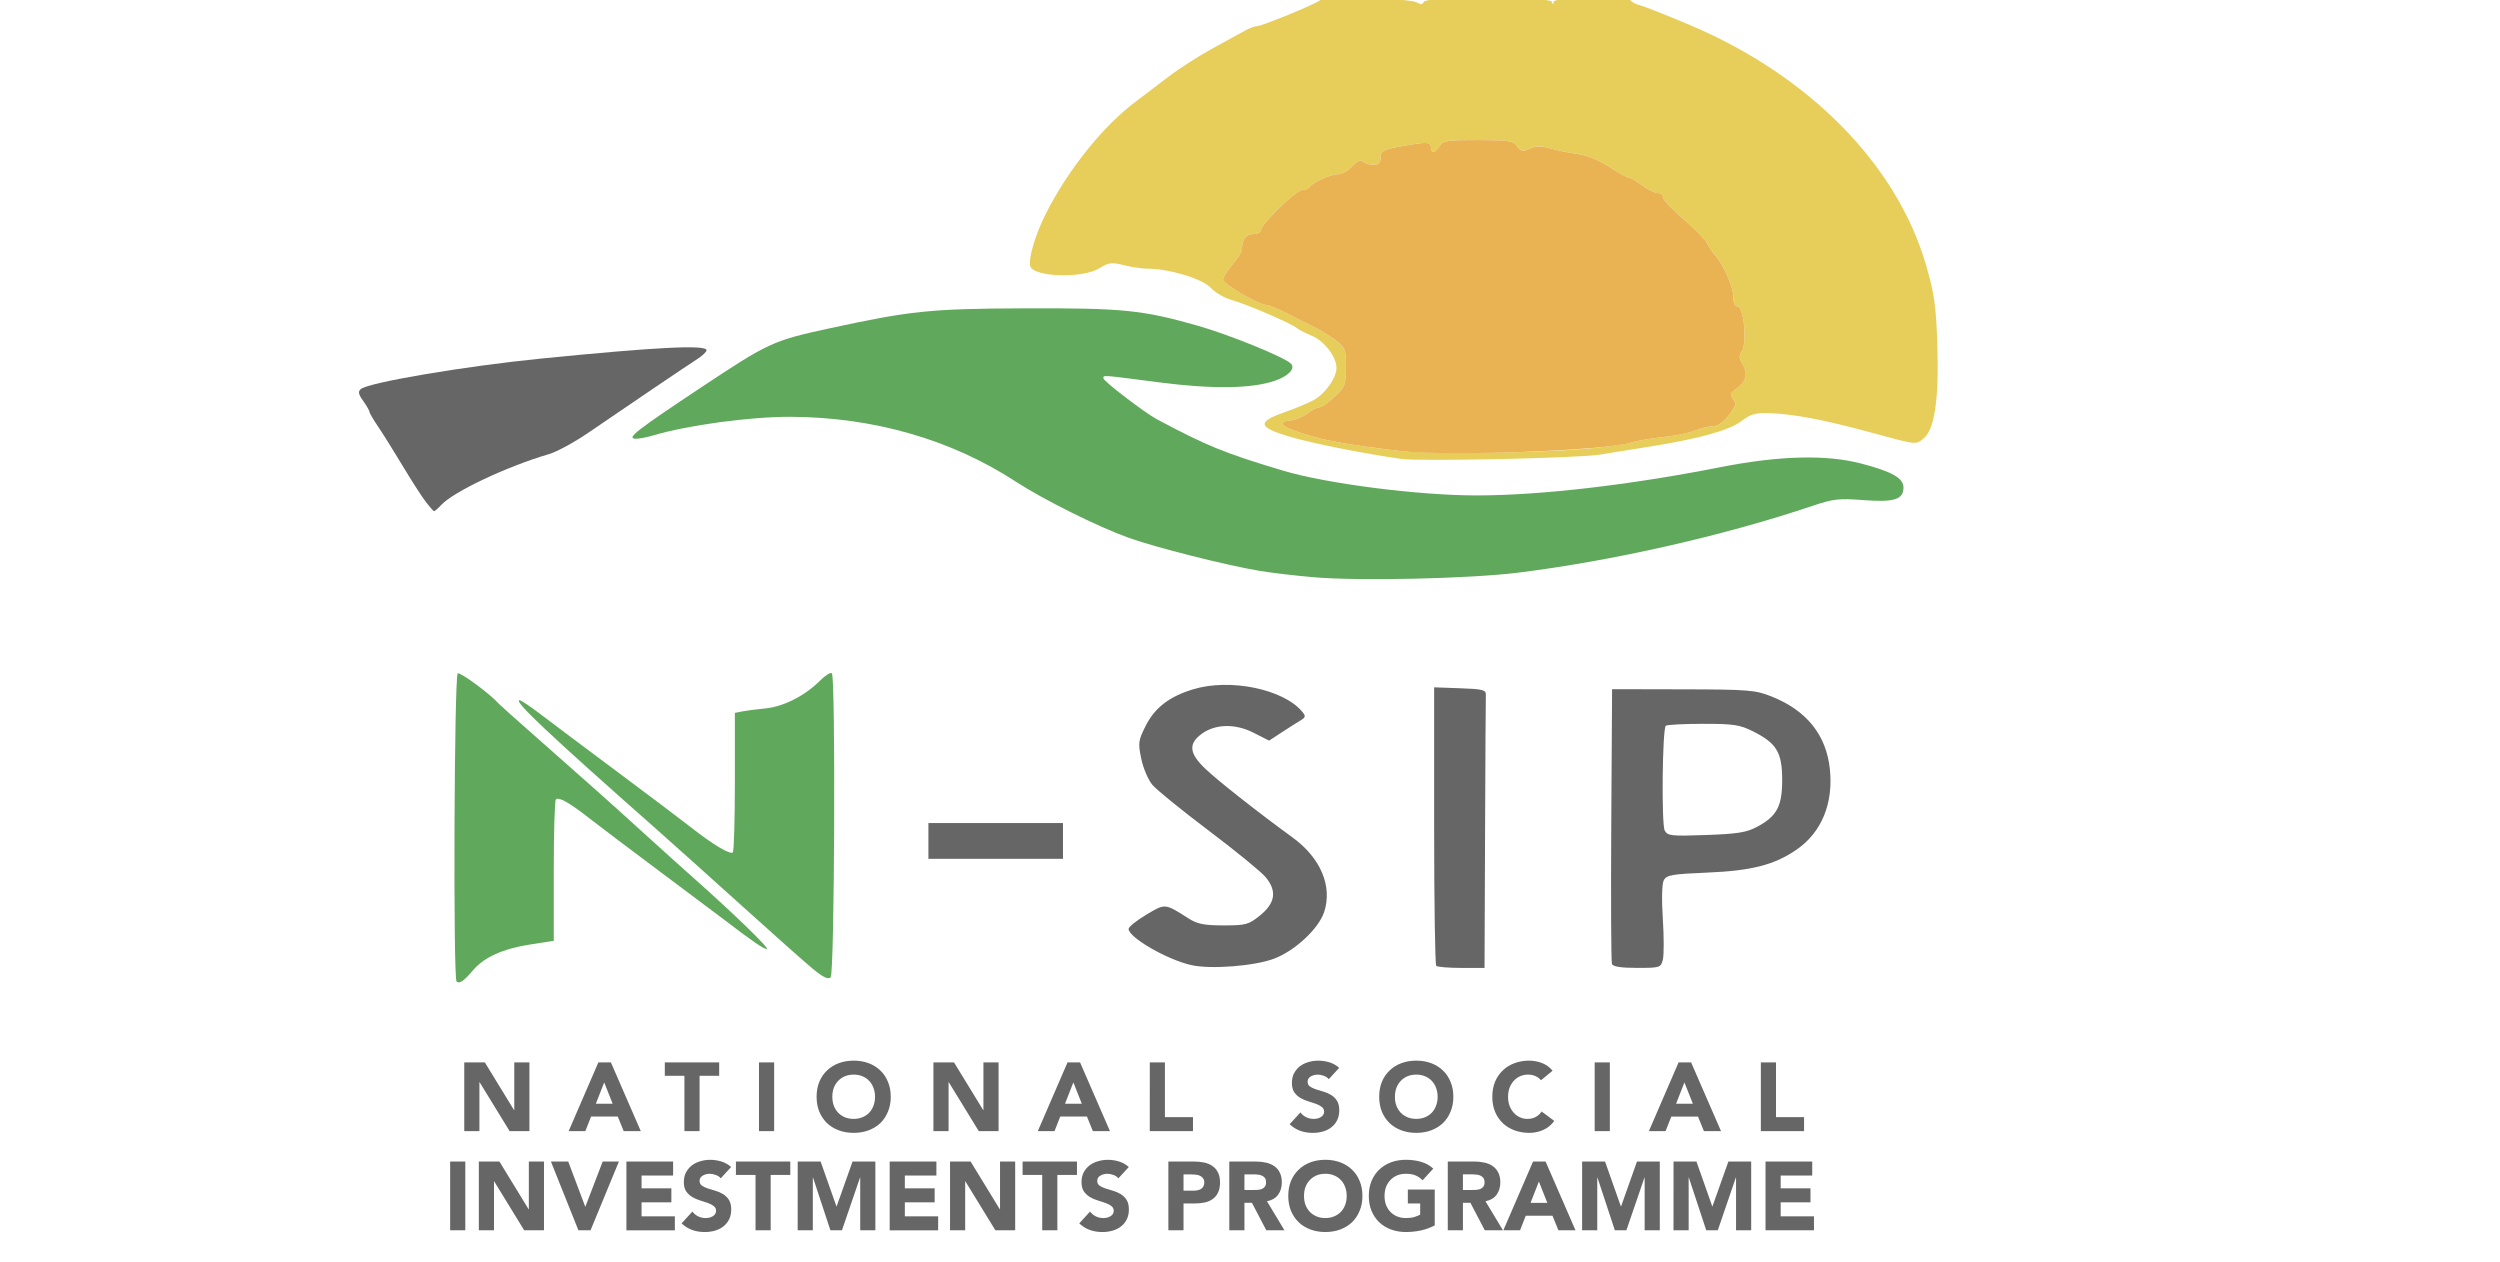
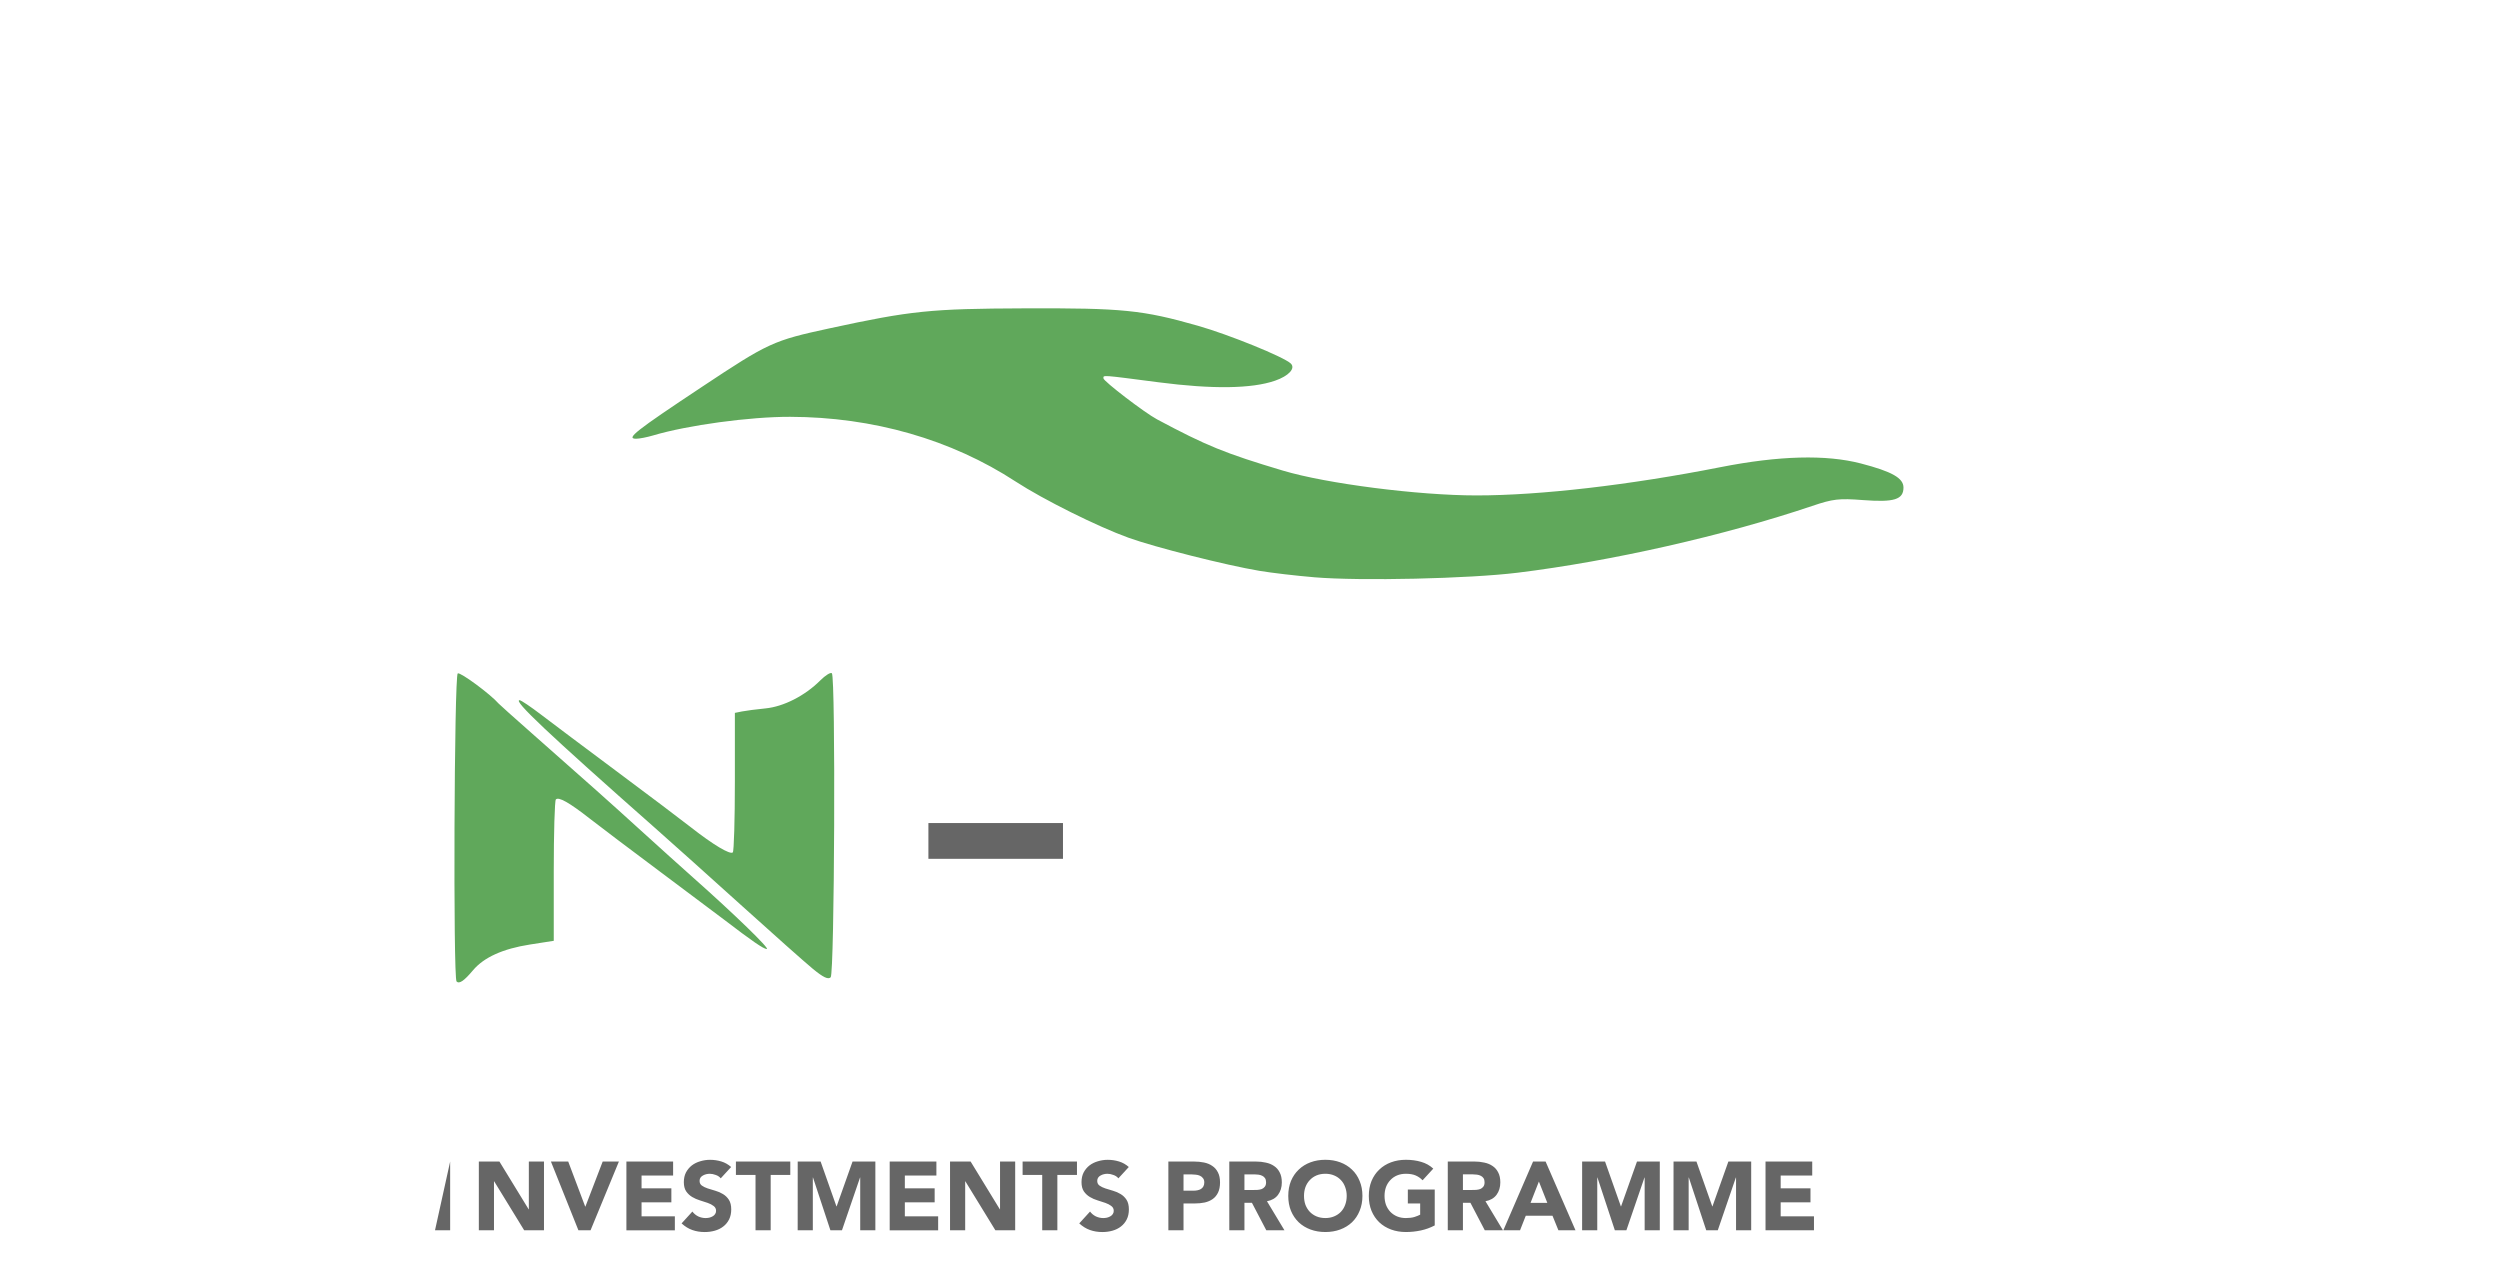
<svg xmlns="http://www.w3.org/2000/svg" xmlns:ns1="http://www.inkscape.org/namespaces/inkscape" xmlns:ns2="http://sodipodi.sourceforge.net/DTD/sodipodi-0.dtd" width="210mm" height="106.032mm" viewBox="0 0 210 106.032" version="1.1" id="svg1" xml:space="preserve" ns1:version="1.3 (0e150ed, 2023-07-21)" ns2:docname="nsip.svg" ns1:export-filename="nsip.svg" ns1:export-xdpi="96" ns1:export-ydpi="96">
  <ns2:namedview id="namedview1" pagecolor="#ffffff" bordercolor="#cccccc" borderopacity="1" ns1:showpageshadow="0" ns1:pageopacity="1" ns1:pagecheckerboard="0" ns1:deskcolor="#d1d1d1" ns1:document-units="mm" ns1:zoom="0.36161184" ns1:cx="232.29328" ns1:cy="383.00737" ns1:window-width="1472" ns1:window-height="791" ns1:window-x="0" ns1:window-y="38" ns1:window-maximized="0" ns1:current-layer="layer1" />
  <defs id="defs1" />
  <g ns1:label="Layer 1" ns1:groupmode="layer" id="layer1" transform="translate(0,-95.118)">
    <g id="g52782">
-       <path style="fill:#e7ce5a" d="m 117.689,133.665 c -3.171,-0.451 -7.495,-1.312 -9.343,-1.86 -2.688,-0.797 -2.785,-1.245 -0.446,-2.058 0.873,-0.303 1.98,-0.766 2.459,-1.027 0.955,-0.521 1.905,-1.867 1.905,-2.699 0,-0.922 -1.024,-2.263 -2.054,-2.689 -0.543,-0.225 -1.139,-0.533 -1.326,-0.685 -0.493,-0.402 -4.246,-2.01 -5.463,-2.342 -0.572,-0.156 -1.349,-0.614 -1.728,-1.019 -0.707,-0.757 -3.5,-1.599 -5.304,-1.599 -0.453,0 -1.347,-0.132 -1.987,-0.293 -1.028,-0.259 -1.269,-0.228 -2.067,0.265 -1.417,0.876 -5.6,0.731 -5.801,-0.2 -0.149,-0.689 0.449,-2.68 1.327,-4.413 1.862,-3.678 4.806,-7.35 7.522,-9.379 0.683,-0.51 1.933,-1.46 2.778,-2.111 0.845,-0.651 2.489,-1.706 3.654,-2.346 1.164,-0.639 2.414,-1.326 2.778,-1.527 0.364,-0.201 0.809,-0.365 0.989,-0.366 0.409,-0.002 4.854,-1.823 5.27,-2.159 0.414,-0.335 7.505,-0.2 8.129,0.155 0.368,0.209 0.528,0.198 0.615,-0.042 0.169,-0.466 10.564,-0.465 10.752,8.73e-4 0.102,0.251 0.136,0.25 0.152,-0.007 0.025,-0.393 6.245,-0.484 6.485,-0.095 0.08,0.129 0.435,0.308 0.789,0.397 0.354,0.089 2.23,0.832 4.17,1.652 10.02,4.237 17.376,11.704 19.833,20.132 0.711,2.439 0.849,3.404 0.958,6.682 0.153,4.616 -0.227,7.189 -1.171,7.932 -0.669,0.526 -0.49,0.547 -4.452,-0.529 -3.904,-1.06 -6.466,-1.545 -8.51,-1.612 -1.14,-0.037 -1.555,0.082 -2.318,0.663 -1.011,0.771 -3.521,1.476 -7.561,2.122 -1.382,0.221 -3.347,0.537 -4.366,0.702 -1.816,0.294 -15.108,0.579 -16.669,0.357 z m 15.478,-0.848 c 1.673,-0.145 3.423,-0.385 3.888,-0.531 0.465,-0.147 1.656,-0.351 2.646,-0.453 0.99,-0.103 2.202,-0.351 2.693,-0.552 0.491,-0.201 1.169,-0.365 1.508,-0.365 0.393,0 0.872,-0.335 1.322,-0.927 0.603,-0.791 0.655,-0.989 0.354,-1.351 -0.303,-0.365 -0.252,-0.498 0.365,-0.947 0.778,-0.567 0.905,-1.244 0.389,-2.07 -0.26,-0.416 -0.261,-0.634 -0.003,-1.046 0.439,-0.703 0.141,-3.713 -0.368,-3.713 -0.224,0 -0.359,-0.303 -0.359,-0.804 0,-0.829 -0.808,-2.677 -1.529,-3.497 -0.225,-0.256 -0.538,-0.724 -0.697,-1.041 -0.158,-0.317 -1.062,-1.236 -2.008,-2.042 -0.946,-0.806 -1.703,-1.618 -1.683,-1.803 0.02,-0.186 -0.165,-0.338 -0.412,-0.338 -0.247,0 -0.852,-0.298 -1.345,-0.661 -0.493,-0.364 -1.01,-0.661 -1.148,-0.661 -0.139,0 -0.86,-0.401 -1.602,-0.89 -0.837,-0.552 -1.853,-0.961 -2.673,-1.076 -0.728,-0.102 -1.77,-0.316 -2.316,-0.475 -0.741,-0.215 -1.17,-0.208 -1.688,0.028 -0.601,0.274 -0.744,0.247 -1.056,-0.199 -0.32,-0.457 -0.691,-0.516 -3.282,-0.521 -2.603,-0.005 -2.956,0.05 -3.24,0.505 -0.381,0.61 -0.721,0.664 -0.721,0.114 0,-0.478 -0.358,-0.49 -2.549,-0.087 -1.498,0.276 -1.684,0.378 -1.684,0.926 0,0.466 -0.148,0.616 -0.609,0.616 -0.335,0 -0.729,-0.121 -0.877,-0.268 -0.181,-0.181 -0.471,-0.052 -0.893,0.397 -0.344,0.366 -0.883,0.665 -1.199,0.665 -0.63,0 -2.143,0.682 -2.386,1.075 -0.084,0.136 -0.358,0.248 -0.609,0.248 -0.514,0 -3.482,2.882 -3.482,3.381 0,0.178 -0.285,0.323 -0.633,0.323 -0.621,0 -0.954,0.435 -0.954,1.243 0,0.224 -0.357,0.813 -0.794,1.31 -0.437,0.497 -0.794,1.071 -0.794,1.276 0,0.382 2.882,2.06 3.665,2.134 0.24,0.023 1.032,0.353 1.759,0.733 0.728,0.381 1.732,0.886 2.232,1.122 0.5,0.237 1.304,0.731 1.786,1.099 0.821,0.626 0.877,0.769 0.877,2.26 0,1.482 -0.065,1.652 -0.945,2.482 -0.52,0.49 -1.099,0.891 -1.287,0.891 -0.188,0 -0.632,0.228 -0.986,0.506 -0.354,0.279 -0.995,0.546 -1.425,0.595 -1.221,0.139 -0.837,0.518 1.17,1.154 1.771,0.561 3.676,0.899 7.971,1.413 2.406,0.288 11.424,0.184 15.61,-0.18 z" id="path52785" />
-       <path style="fill:#e9b253" d="m 117.556,132.996 c -4.295,-0.514 -6.2,-0.852 -7.971,-1.413 -2.007,-0.636 -2.391,-1.015 -1.17,-1.154 0.429,-0.049 1.071,-0.317 1.425,-0.595 0.354,-0.279 0.798,-0.506 0.986,-0.506 0.188,0 0.768,-0.401 1.287,-0.891 0.88,-0.83 0.945,-1.001 0.945,-2.482 0,-1.49 -0.056,-1.633 -0.877,-2.26 -0.482,-0.368 -1.286,-0.862 -1.786,-1.099 -0.5,-0.237 -1.505,-0.742 -2.232,-1.122 -0.728,-0.381 -1.519,-0.711 -1.759,-0.733 -0.783,-0.074 -3.665,-1.752 -3.665,-2.134 0,-0.205 0.357,-0.779 0.794,-1.276 0.437,-0.497 0.794,-1.087 0.794,-1.31 0,-0.809 0.334,-1.243 0.954,-1.243 0.348,0 0.633,-0.145 0.633,-0.323 0,-0.499 2.968,-3.381 3.482,-3.381 0.251,0 0.525,-0.112 0.609,-0.248 0.243,-0.393 1.756,-1.075 2.386,-1.075 0.316,0 0.856,-0.299 1.199,-0.665 0.422,-0.449 0.712,-0.578 0.893,-0.397 0.147,0.147 0.542,0.268 0.877,0.268 0.461,0 0.609,-0.15 0.609,-0.616 0,-0.548 0.186,-0.65 1.684,-0.926 2.191,-0.404 2.549,-0.392 2.549,0.087 0,0.55 0.34,0.496 0.721,-0.114 0.284,-0.455 0.637,-0.51 3.24,-0.505 2.592,0.005 2.962,0.063 3.282,0.521 0.312,0.446 0.455,0.473 1.056,0.199 0.518,-0.236 0.947,-0.243 1.688,-0.028 0.546,0.159 1.588,0.372 2.316,0.475 0.82,0.115 1.836,0.525 2.673,1.076 0.743,0.49 1.464,0.89 1.602,0.89 0.139,0 0.655,0.298 1.148,0.661 0.493,0.364 1.098,0.661 1.345,0.661 0.247,0 0.432,0.152 0.412,0.338 -0.02,0.186 0.737,0.997 1.683,1.803 0.946,0.806 1.849,1.725 2.008,2.042 0.158,0.317 0.472,0.785 0.697,1.041 0.721,0.82 1.529,2.668 1.529,3.497 0,0.501 0.135,0.804 0.359,0.804 0.509,0 0.807,3.009 0.368,3.713 -0.257,0.412 -0.257,0.63 0.003,1.046 0.516,0.826 0.389,1.503 -0.389,2.07 -0.617,0.45 -0.668,0.582 -0.365,0.947 0.301,0.363 0.249,0.561 -0.354,1.351 -0.451,0.591 -0.93,0.927 -1.322,0.927 -0.339,0 -1.017,0.164 -1.508,0.365 -0.491,0.201 -1.702,0.449 -2.693,0.552 -0.99,0.103 -2.181,0.306 -2.646,0.453 -2.197,0.693 -15.573,1.181 -19.499,0.711 z" id="path52784" />
      <path style="fill:#60a85b" d="m 38.351,177.562 c -0.294,-0.294 -0.197,-25.697 0.099,-25.88 0.209,-0.129 2.766,1.758 3.436,2.537 0.073,0.085 1.323,1.203 2.778,2.486 4.819,4.248 6.564,5.804 9.207,8.209 1.439,1.31 3.409,3.084 4.378,3.944 3.427,3.04 6.456,5.978 6.163,5.978 -0.266,0 -1.235,-0.666 -3.608,-2.482 -0.437,-0.334 -2.818,-2.118 -5.292,-3.965 -2.474,-1.847 -5.154,-3.871 -5.956,-4.498 -1.743,-1.363 -2.626,-1.862 -2.864,-1.62 -0.097,0.098 -0.176,2.811 -0.176,6.027 v 5.848 l -1.996,0.311 c -2.276,0.355 -3.872,1.076 -4.787,2.164 -0.756,0.898 -1.154,1.169 -1.382,0.941 z m 29.925,-1.064 c -0.667,-0.551 -3.32,-2.907 -5.896,-5.235 -2.576,-2.328 -5.896,-5.305 -7.379,-6.615 -8.97,-7.922 -11.935,-10.72 -11.352,-10.713 0.122,0.002 0.936,0.55 1.809,1.218 0.873,0.668 3.731,2.811 6.35,4.762 2.619,1.95 5.417,4.06 6.218,4.688 1.877,1.473 3.313,2.332 3.531,2.114 0.095,-0.095 0.173,-2.77 0.173,-5.945 v -5.772 l 0.595,-0.12 c 0.327,-0.066 1.219,-0.182 1.982,-0.257 1.518,-0.149 3.313,-1.066 4.59,-2.343 0.437,-0.437 0.878,-0.71 0.981,-0.608 0.322,0.322 0.224,25.214 -0.101,25.539 -0.207,0.207 -0.627,0.007 -1.501,-0.714 z m 42.137,-32.888 c -1.528,-0.127 -3.612,-0.371 -4.63,-0.543 -2.814,-0.473 -8.753,-1.975 -10.98,-2.776 -2.586,-0.93 -7.181,-3.217 -9.481,-4.718 -5.43,-3.544 -11.985,-5.426 -18.961,-5.442 -3.39,-0.008 -8.605,0.702 -11.508,1.566 -0.508,0.151 -1.148,0.275 -1.421,0.275 -0.879,0 -0.069,-0.639 5.514,-4.345 5.613,-3.727 5.996,-3.902 10.723,-4.926 6.866,-1.487 8.486,-1.653 16.404,-1.682 8.239,-0.03 9.899,0.137 14.552,1.463 2.611,0.744 7.227,2.62 7.799,3.17 0.421,0.404 -0.164,1.044 -1.32,1.444 -1.962,0.678 -5.246,0.723 -9.786,0.134 -4.875,-0.633 -4.63,-0.616 -4.63,-0.333 0,0.241 3.459,2.889 4.498,3.444 4.175,2.23 5.701,2.851 10.583,4.31 3.667,1.096 11.37,2.083 16.255,2.083 5.352,0 12.858,-0.869 20.49,-2.373 4.924,-0.97 8.874,-1.074 11.806,-0.31 2.606,0.679 3.572,1.225 3.572,2.02 0,1.01 -0.783,1.254 -3.391,1.055 -2.038,-0.156 -2.522,-0.1 -4.282,0.494 -7.376,2.489 -16.862,4.638 -24.739,5.606 -4.098,0.503 -13.179,0.708 -17.066,0.385 z" id="path52783" />
-       <path style="fill:#666666" d="m 100.094,176.192 c -2.029,-0.446 -5.292,-2.323 -5.292,-3.046 0,-0.167 0.667,-0.702 1.481,-1.19 1.609,-0.962 1.548,-0.968 3.546,0.305 0.751,0.478 1.31,0.59 2.952,0.59 1.871,0 2.104,-0.063 3.043,-0.82 1.311,-1.058 1.461,-2.075 0.478,-3.243 -0.384,-0.457 -2.536,-2.215 -4.782,-3.908 -2.246,-1.693 -4.37,-3.418 -4.72,-3.834 -0.35,-0.416 -0.771,-1.403 -0.935,-2.194 -0.277,-1.335 -0.25,-1.533 0.381,-2.78 0.768,-1.516 1.984,-2.448 3.983,-3.055 3.096,-0.939 7.582,-0.016 9.159,1.885 0.307,0.37 0.288,0.474 -0.134,0.724 -0.271,0.161 -0.978,0.61 -1.571,0.998 l -1.078,0.706 -1.32,-0.669 c -1.541,-0.781 -3.217,-0.737 -4.362,0.114 -1.106,0.822 -1.027,1.62 0.284,2.881 1.04,1 4.35,3.61 7.382,5.82 2.346,1.71 3.352,4.092 2.639,6.251 -0.463,1.403 -2.443,3.249 -4.201,3.917 -1.632,0.62 -5.289,0.909 -6.934,0.548 z m 20.549,0.055 c -0.097,-0.097 -0.176,-5.4 -0.176,-11.785 V 152.854 l 2.183,0.077 c 1.883,0.066 2.18,0.14 2.161,0.54 -0.012,0.255 -0.042,5.523 -0.066,11.708 l -0.044,11.245 h -1.94 c -1.067,0 -2.02,-0.079 -2.117,-0.176 z m 14.761,-0.154 c -0.07,-0.182 -0.096,-5.45 -0.058,-11.708 l 0.069,-11.377 5.953,0.013 c 5.5,0.012 6.065,0.058 7.429,0.597 2.956,1.17 4.612,3.23 4.913,6.115 0.301,2.877 -0.698,5.299 -2.779,6.741 -1.865,1.293 -3.781,1.787 -7.522,1.942 -2.943,0.122 -3.417,0.204 -3.646,0.632 -0.161,0.3 -0.194,1.563 -0.086,3.239 0.098,1.511 0.099,3.059 0.003,3.441 -0.169,0.672 -0.237,0.694 -2.162,0.694 -1.346,0 -2.029,-0.107 -2.115,-0.331 z m 12.182,-11.517 c 1.675,-0.899 2.117,-1.722 2.117,-3.942 0,-2.298 -0.46,-3.077 -2.395,-4.054 -1.164,-0.588 -1.638,-0.661 -4.263,-0.661 -1.625,0 -3.029,0.074 -3.12,0.165 -0.288,0.287 -0.369,8.268 -0.089,8.795 0.239,0.451 0.542,0.484 3.477,0.379 2.639,-0.094 3.405,-0.217 4.274,-0.683 z M 35.713,137.199 c -0.354,-0.473 -1.212,-1.812 -1.908,-2.977 -0.696,-1.164 -1.603,-2.614 -2.016,-3.223 -0.413,-0.608 -0.751,-1.185 -0.751,-1.282 0,-0.097 -0.237,-0.508 -0.526,-0.915 -0.409,-0.575 -0.453,-0.798 -0.198,-1.006 0.683,-0.557 8.791,-1.927 15.144,-2.559 9.749,-0.97 13.891,-1.178 13.891,-0.697 0,0.132 -0.343,0.46 -0.761,0.728 -0.849,0.543 -5.909,3.965 -9.161,6.194 -1.164,0.798 -2.652,1.608 -3.307,1.8 -3.54,1.036 -8.007,3.145 -9.063,4.278 -0.265,0.285 -0.532,0.518 -0.591,0.518 -0.06,0 -0.398,-0.387 -0.752,-0.86 z" id="path52782" />
    </g>
-     <path style="font-weight:800;font-size:7.942px;line-height:0px;font-family:Avenir;-inkscape-font-specification:'Avenir, Ultra-Bold';letter-spacing:2.646px;white-space:pre;inline-size:130.172;fill:#666666;stroke:#e1b74e;stroke-width:0" d="m -46.625,184.935 h 1.684 l 2.39,3.907 h 0.016 v -3.907 h 1.239 v 5.623 h -1.62 l -2.454,-4.003 h -0.016 v 4.003 h -1.239 z m 10.969,0 h 1.024 l 2.446,5.623 h -1.398 l -0.484,-1.191 h -2.184 l -0.469,1.191 h -1.366 z m 0.477,1.636 -0.683,1.747 h 1.374 z m 6.561,-0.54 h -1.604 v -1.096 h 4.447 v 1.096 h -1.604 v 4.527 h -1.239 z m 6.1,-1.096 h 1.239 v 5.623 h -1.239 z m 4.711,2.811 q 0,-0.675 0.222,-1.223 0.23,-0.548 0.635,-0.929 0.405,-0.389 0.961,-0.596 0.556,-0.206 1.215,-0.206 0.659,0 1.215,0.206 0.556,0.206 0.961,0.596 0.405,0.381 0.627,0.929 0.23,0.548 0.23,1.223 0,0.675 -0.23,1.223 -0.222,0.548 -0.627,0.937 -0.405,0.381 -0.961,0.588 -0.556,0.206 -1.215,0.206 -0.659,0 -1.215,-0.206 -0.556,-0.206 -0.961,-0.588 -0.405,-0.389 -0.635,-0.937 -0.222,-0.548 -0.222,-1.223 z m 1.287,0 q 0,0.397 0.119,0.731 0.127,0.326 0.357,0.572 0.23,0.238 0.548,0.373 0.326,0.135 0.723,0.135 0.397,0 0.715,-0.135 0.326,-0.135 0.556,-0.373 0.23,-0.246 0.349,-0.572 0.127,-0.334 0.127,-0.731 0,-0.389 -0.127,-0.723 -0.119,-0.334 -0.349,-0.572 -0.23,-0.246 -0.556,-0.381 -0.318,-0.135 -0.715,-0.135 -0.397,0 -0.723,0.135 -0.318,0.135 -0.548,0.381 -0.23,0.238 -0.357,0.572 -0.119,0.334 -0.119,0.723 z m 8.269,-2.811 h 1.684 l 2.39,3.907 h 0.016 v -3.907 h 1.239 v 5.623 h -1.62 l -2.454,-4.003 h -0.016 v 4.003 h -1.239 z m 10.969,0 h 1.024 l 2.446,5.623 H 4.789 l -0.484,-1.191 h -2.184 l -0.469,1.191 H 0.286 Z m 0.477,1.636 -0.683,1.747 h 1.374 z m 6.251,-1.636 H 10.683 v 4.479 h 2.295 v 1.144 H 9.444 Z m 14.639,1.374 q -0.151,-0.191 -0.413,-0.278 -0.254,-0.095 -0.484,-0.095 -0.135,0 -0.278,0.032 -0.143,0.032 -0.27,0.103 -0.127,0.064 -0.206,0.175 -0.079,0.111 -0.079,0.27 0,0.254 0.191,0.389 0.191,0.135 0.477,0.23 0.294,0.095 0.627,0.191 0.334,0.095 0.619,0.27 0.294,0.175 0.484,0.469 0.191,0.294 0.191,0.786 0,0.469 -0.175,0.818 -0.175,0.349 -0.477,0.58 -0.294,0.23 -0.691,0.342 -0.389,0.111 -0.826,0.111 -0.548,0 -1.017,-0.167 -0.469,-0.167 -0.874,-0.54 l 0.882,-0.969 q 0.191,0.254 0.477,0.397 0.294,0.135 0.604,0.135 0.151,0 0.302,-0.032 0.159,-0.04 0.278,-0.111 0.127,-0.071 0.199,-0.183 0.079,-0.111 0.079,-0.262 0,-0.254 -0.199,-0.397 -0.191,-0.151 -0.484,-0.254 -0.294,-0.103 -0.635,-0.206 -0.341,-0.103 -0.635,-0.278 -0.294,-0.175 -0.492,-0.461 -0.191,-0.286 -0.191,-0.754 0,-0.453 0.175,-0.794 0.183,-0.341 0.477,-0.572 0.302,-0.23 0.691,-0.341 0.389,-0.119 0.802,-0.119 0.477,0 0.921,0.135 0.445,0.135 0.802,0.453 z m 4.123,1.437 q 0,-0.675 0.222,-1.223 0.23,-0.548 0.635,-0.929 0.405,-0.389 0.961,-0.596 0.556,-0.206 1.215,-0.206 0.659,0 1.215,0.206 0.556,0.206 0.961,0.596 0.405,0.381 0.627,0.929 0.23,0.548 0.23,1.223 0,0.675 -0.23,1.223 -0.222,0.548 -0.627,0.937 -0.405,0.381 -0.961,0.588 -0.556,0.206 -1.215,0.206 -0.659,0 -1.215,-0.206 -0.556,-0.206 -0.961,-0.588 -0.405,-0.389 -0.635,-0.937 -0.222,-0.548 -0.222,-1.223 z m 1.287,0 q 0,0.397 0.119,0.731 0.127,0.326 0.357,0.572 0.23,0.238 0.548,0.373 0.326,0.135 0.723,0.135 0.397,0 0.715,-0.135 0.326,-0.135 0.556,-0.373 0.23,-0.246 0.349,-0.572 0.127,-0.334 0.127,-0.731 0,-0.389 -0.127,-0.723 -0.119,-0.334 -0.349,-0.572 -0.23,-0.246 -0.556,-0.381 -0.318,-0.135 -0.715,-0.135 -0.397,0 -0.723,0.135 -0.318,0.135 -0.548,0.381 -0.23,0.238 -0.357,0.572 -0.119,0.334 -0.119,0.723 z m 11.946,-1.35 q -0.183,-0.222 -0.453,-0.342 -0.262,-0.119 -0.612,-0.119 -0.349,0 -0.651,0.135 -0.294,0.135 -0.516,0.381 -0.214,0.238 -0.341,0.572 -0.119,0.334 -0.119,0.723 0,0.397 0.119,0.731 0.127,0.326 0.341,0.572 0.214,0.238 0.5,0.373 0.294,0.135 0.627,0.135 0.381,0 0.675,-0.159 0.294,-0.159 0.484,-0.445 l 1.032,0.77 q -0.357,0.5 -0.905,0.739 -0.548,0.238 -1.128,0.238 -0.659,0 -1.215,-0.206 -0.556,-0.206 -0.961,-0.588 -0.405,-0.389 -0.635,-0.937 -0.222,-0.548 -0.222,-1.223 0,-0.675 0.222,-1.223 0.23,-0.548 0.635,-0.929 0.405,-0.389 0.961,-0.596 0.556,-0.206 1.215,-0.206 0.238,0 0.492,0.048 0.262,0.04 0.508,0.135 0.254,0.095 0.484,0.254 0.23,0.159 0.413,0.389 z m 4.393,-1.461 h 1.239 v 5.623 h -1.239 z m 6.863,0 h 1.024 l 2.446,5.623 h -1.398 l -0.484,-1.191 h -2.184 l -0.469,1.191 h -1.366 z m 0.477,1.636 -0.683,1.747 h 1.374 z m 6.251,-1.636 h 1.239 v 4.479 h 2.295 v 1.144 h -3.534 z" id="text52785" transform="matrix(1.027,0,0,1.027,86.882,-5.57)" aria-label="NATIONAL SOCIAL" />
-     <path style="font-weight:800;font-size:7.942px;line-height:0px;font-family:Avenir;-inkscape-font-specification:'Avenir, Ultra-Bold';letter-spacing:-0.021px;white-space:pre;inline-size:154.323;fill:#666666;stroke:#e1b74e;stroke-width:0" d="m -194.71,184.935 h 1.239 v 5.623 h -1.239 z m 2.346,0 h 1.684 l 2.39,3.907 h 0.016 v -3.907 h 1.239 v 5.623 h -1.62 l -2.454,-4.003 h -0.016 v 4.003 h -1.239 z m 5.896,0 h 1.414 l 1.39,3.685 h 0.016 l 1.414,-3.685 h 1.326 l -2.319,5.623 h -0.993 z m 6.174,0 h 3.82 v 1.144 h -2.581 v 1.048 h 2.438 v 1.144 h -2.438 v 1.144 h 2.724 v 1.144 h -3.963 z m 7.715,1.374 q -0.151,-0.191 -0.413,-0.278 -0.254,-0.095 -0.484,-0.095 -0.135,0 -0.278,0.032 -0.143,0.032 -0.27,0.103 -0.127,0.064 -0.206,0.175 -0.079,0.111 -0.079,0.27 0,0.254 0.191,0.389 0.191,0.135 0.477,0.23 0.294,0.095 0.627,0.191 0.334,0.095 0.619,0.27 0.294,0.175 0.484,0.469 0.191,0.294 0.191,0.786 0,0.469 -0.175,0.818 -0.175,0.349 -0.477,0.58 -0.294,0.23 -0.691,0.342 -0.389,0.111 -0.826,0.111 -0.548,0 -1.017,-0.167 -0.469,-0.167 -0.874,-0.54 l 0.882,-0.969 q 0.191,0.254 0.476,0.397 0.294,0.135 0.604,0.135 0.151,0 0.302,-0.032 0.159,-0.04 0.278,-0.111 0.127,-0.071 0.199,-0.183 0.079,-0.111 0.079,-0.262 0,-0.254 -0.199,-0.397 -0.191,-0.151 -0.484,-0.254 -0.294,-0.103 -0.635,-0.206 -0.341,-0.103 -0.635,-0.278 -0.294,-0.175 -0.492,-0.461 -0.191,-0.286 -0.191,-0.754 0,-0.453 0.175,-0.794 0.183,-0.341 0.477,-0.572 0.302,-0.23 0.691,-0.341 0.389,-0.119 0.802,-0.119 0.476,0 0.921,0.135 0.445,0.135 0.802,0.453 z m 2.846,-0.278 h -1.604 v -1.096 h 4.447 v 1.096 h -1.604 v 4.527 h -1.239 z m 3.45,-1.096 h 1.874 l 1.294,3.669 h 0.016 l 1.302,-3.669 h 1.866 v 5.623 h -1.239 v -4.312 h -0.016 l -1.477,4.312 h -0.945 l -1.422,-4.312 h -0.016 v 4.312 h -1.239 z m 7.524,0 h 3.82 v 1.144 h -2.581 v 1.048 h 2.438 v 1.144 h -2.438 v 1.144 h 2.724 v 1.144 h -3.963 z m 4.935,0 h 1.684 l 2.39,3.907 h 0.016 v -3.907 h 1.239 v 5.623 h -1.62 l -2.454,-4.003 h -0.016 v 4.003 h -1.239 z m 7.54,1.096 h -1.604 v -1.096 h 4.447 v 1.096 h -1.604 v 4.527 h -1.239 z m 6.23,0.278 q -0.151,-0.191 -0.413,-0.278 -0.254,-0.095 -0.484,-0.095 -0.135,0 -0.278,0.032 -0.143,0.032 -0.27,0.103 -0.127,0.064 -0.206,0.175 -0.079,0.111 -0.079,0.27 0,0.254 0.191,0.389 0.191,0.135 0.477,0.23 0.294,0.095 0.627,0.191 0.334,0.095 0.619,0.27 0.294,0.175 0.484,0.469 0.191,0.294 0.191,0.786 0,0.469 -0.175,0.818 -0.175,0.349 -0.476,0.58 -0.294,0.23 -0.691,0.342 -0.389,0.111 -0.826,0.111 -0.548,0 -1.017,-0.167 -0.469,-0.167 -0.874,-0.54 l 0.882,-0.969 q 0.191,0.254 0.477,0.397 0.294,0.135 0.604,0.135 0.151,0 0.302,-0.032 0.159,-0.04 0.278,-0.111 0.127,-0.071 0.199,-0.183 0.079,-0.111 0.079,-0.262 0,-0.254 -0.199,-0.397 -0.191,-0.151 -0.484,-0.254 -0.294,-0.103 -0.635,-0.206 -0.342,-0.103 -0.635,-0.278 -0.294,-0.175 -0.492,-0.461 -0.191,-0.286 -0.191,-0.754 0,-0.453 0.175,-0.794 0.183,-0.341 0.476,-0.572 0.302,-0.23 0.691,-0.341 0.389,-0.119 0.802,-0.119 0.476,0 0.921,0.135 0.445,0.135 0.802,0.453 z m 4.088,-1.374 h 2.089 q 0.437,0 0.826,0.079 0.389,0.079 0.675,0.278 0.294,0.191 0.461,0.524 0.175,0.326 0.175,0.826 0,0.492 -0.159,0.826 -0.159,0.334 -0.437,0.532 -0.278,0.199 -0.659,0.286 -0.381,0.079 -0.826,0.079 h -0.905 v 2.192 h -1.239 z m 1.239,2.383 h 0.826 q 0.167,0 0.318,-0.032 0.159,-0.032 0.278,-0.103 0.127,-0.079 0.199,-0.206 0.079,-0.135 0.079,-0.334 0,-0.214 -0.103,-0.341 -0.095,-0.135 -0.254,-0.206 -0.151,-0.071 -0.342,-0.087 -0.191,-0.024 -0.365,-0.024 h -0.635 z m 3.744,-2.383 h 2.176 q 0.429,0 0.81,0.087 0.389,0.079 0.675,0.278 0.294,0.191 0.461,0.524 0.175,0.326 0.175,0.818 0,0.596 -0.31,1.017 -0.31,0.413 -0.905,0.524 l 1.43,2.375 h -1.485 l -1.175,-2.248 h -0.612 v 2.248 h -1.239 z m 1.239,2.327 h 0.731 q 0.167,0 0.349,-0.008 0.191,-0.016 0.341,-0.071 0.151,-0.064 0.246,-0.191 0.103,-0.127 0.103,-0.357 0,-0.214 -0.087,-0.341 -0.087,-0.127 -0.222,-0.191 -0.135,-0.071 -0.31,-0.095 -0.175,-0.024 -0.341,-0.024 h -0.81 z m 3.585,0.484 q 0,-0.675 0.222,-1.223 0.23,-0.548 0.635,-0.929 0.405,-0.389 0.961,-0.596 0.556,-0.206 1.215,-0.206 0.659,0 1.215,0.206 0.556,0.206 0.961,0.596 0.405,0.381 0.627,0.929 0.23,0.548 0.23,1.223 0,0.675 -0.23,1.223 -0.222,0.548 -0.627,0.937 -0.405,0.381 -0.961,0.588 -0.556,0.206 -1.215,0.206 -0.659,0 -1.215,-0.206 -0.556,-0.206 -0.961,-0.588 -0.405,-0.389 -0.635,-0.937 -0.222,-0.548 -0.222,-1.223 z m 1.287,0 q 0,0.397 0.119,0.731 0.127,0.326 0.357,0.572 0.23,0.238 0.548,0.373 0.326,0.135 0.723,0.135 0.397,0 0.715,-0.135 0.326,-0.135 0.556,-0.373 0.23,-0.246 0.349,-0.572 0.127,-0.334 0.127,-0.731 0,-0.389 -0.127,-0.723 -0.119,-0.334 -0.349,-0.572 -0.23,-0.246 -0.556,-0.381 -0.318,-0.135 -0.715,-0.135 -0.397,0 -0.723,0.135 -0.318,0.135 -0.548,0.381 -0.23,0.238 -0.357,0.572 -0.119,0.334 -0.119,0.723 z m 10.693,2.414 q -0.548,0.286 -1.144,0.413 -0.596,0.127 -1.215,0.127 -0.659,0 -1.215,-0.206 -0.556,-0.206 -0.961,-0.588 -0.405,-0.389 -0.635,-0.937 -0.222,-0.548 -0.222,-1.223 0,-0.675 0.222,-1.223 0.23,-0.548 0.635,-0.929 0.405,-0.389 0.961,-0.596 0.556,-0.206 1.215,-0.206 0.675,0 1.239,0.167 0.572,0.159 1.001,0.556 l -0.874,0.953 q -0.254,-0.262 -0.572,-0.397 -0.318,-0.135 -0.794,-0.135 -0.397,0 -0.723,0.135 -0.318,0.135 -0.548,0.381 -0.23,0.238 -0.357,0.572 -0.119,0.334 -0.119,0.723 0,0.397 0.119,0.731 0.127,0.326 0.357,0.572 0.23,0.238 0.548,0.373 0.326,0.135 0.723,0.135 0.405,0 0.699,-0.087 0.294,-0.095 0.469,-0.191 v -0.913 h -1.009 v -1.144 h 2.2 z m 1.067,-5.226 h 2.176 q 0.429,0 0.81,0.087 0.389,0.079 0.675,0.278 0.294,0.191 0.461,0.524 0.175,0.326 0.175,0.818 0,0.596 -0.31,1.017 -0.31,0.413 -0.905,0.524 l 1.429,2.375 h -1.485 l -1.175,-2.248 h -0.612 v 2.248 h -1.239 z m 1.239,2.327 h 0.731 q 0.167,0 0.349,-0.008 0.191,-0.016 0.341,-0.071 0.151,-0.064 0.246,-0.191 0.103,-0.127 0.103,-0.357 0,-0.214 -0.087,-0.341 -0.087,-0.127 -0.222,-0.191 -0.135,-0.071 -0.31,-0.095 -0.175,-0.024 -0.342,-0.024 h -0.81 z m 5.737,-2.327 h 1.024 l 2.446,5.623 h -1.398 l -0.484,-1.191 h -2.184 l -0.469,1.191 h -1.366 z m 0.476,1.636 -0.683,1.747 h 1.374 z m 3.537,-1.636 h 1.874 l 1.295,3.669 h 0.016 l 1.302,-3.669 h 1.866 v 5.623 h -1.239 v -4.312 h -0.016 l -1.477,4.312 h -0.945 l -1.422,-4.312 h -0.016 v 4.312 h -1.239 z m 7.476,0 h 1.874 l 1.294,3.669 h 0.016 l 1.302,-3.669 h 1.866 v 5.623 h -1.239 v -4.312 h -0.016 l -1.477,4.312 h -0.945 l -1.422,-4.312 h -0.016 v 4.312 h -1.239 z m 7.524,0 h 3.82 v 1.144 h -2.581 v 1.048 h 2.438 v 1.144 h -2.438 v 1.144 h 2.724 v 1.144 h -3.963 z" id="text52786" transform="matrix(1.027,0,0,1.027,237.78,2.759)" aria-label="INVESTMENTS PROGRAMME" />
+     <path style="font-weight:800;font-size:7.942px;line-height:0px;font-family:Avenir;-inkscape-font-specification:'Avenir, Ultra-Bold';letter-spacing:-0.021px;white-space:pre;inline-size:154.323;fill:#666666;stroke:#e1b74e;stroke-width:0" d="m -194.71,184.935 v 5.623 h -1.239 z m 2.346,0 h 1.684 l 2.39,3.907 h 0.016 v -3.907 h 1.239 v 5.623 h -1.62 l -2.454,-4.003 h -0.016 v 4.003 h -1.239 z m 5.896,0 h 1.414 l 1.39,3.685 h 0.016 l 1.414,-3.685 h 1.326 l -2.319,5.623 h -0.993 z m 6.174,0 h 3.82 v 1.144 h -2.581 v 1.048 h 2.438 v 1.144 h -2.438 v 1.144 h 2.724 v 1.144 h -3.963 z m 7.715,1.374 q -0.151,-0.191 -0.413,-0.278 -0.254,-0.095 -0.484,-0.095 -0.135,0 -0.278,0.032 -0.143,0.032 -0.27,0.103 -0.127,0.064 -0.206,0.175 -0.079,0.111 -0.079,0.27 0,0.254 0.191,0.389 0.191,0.135 0.477,0.23 0.294,0.095 0.627,0.191 0.334,0.095 0.619,0.27 0.294,0.175 0.484,0.469 0.191,0.294 0.191,0.786 0,0.469 -0.175,0.818 -0.175,0.349 -0.477,0.58 -0.294,0.23 -0.691,0.342 -0.389,0.111 -0.826,0.111 -0.548,0 -1.017,-0.167 -0.469,-0.167 -0.874,-0.54 l 0.882,-0.969 q 0.191,0.254 0.476,0.397 0.294,0.135 0.604,0.135 0.151,0 0.302,-0.032 0.159,-0.04 0.278,-0.111 0.127,-0.071 0.199,-0.183 0.079,-0.111 0.079,-0.262 0,-0.254 -0.199,-0.397 -0.191,-0.151 -0.484,-0.254 -0.294,-0.103 -0.635,-0.206 -0.341,-0.103 -0.635,-0.278 -0.294,-0.175 -0.492,-0.461 -0.191,-0.286 -0.191,-0.754 0,-0.453 0.175,-0.794 0.183,-0.341 0.477,-0.572 0.302,-0.23 0.691,-0.341 0.389,-0.119 0.802,-0.119 0.476,0 0.921,0.135 0.445,0.135 0.802,0.453 z m 2.846,-0.278 h -1.604 v -1.096 h 4.447 v 1.096 h -1.604 v 4.527 h -1.239 z m 3.45,-1.096 h 1.874 l 1.294,3.669 h 0.016 l 1.302,-3.669 h 1.866 v 5.623 h -1.239 v -4.312 h -0.016 l -1.477,4.312 h -0.945 l -1.422,-4.312 h -0.016 v 4.312 h -1.239 z m 7.524,0 h 3.82 v 1.144 h -2.581 v 1.048 h 2.438 v 1.144 h -2.438 v 1.144 h 2.724 v 1.144 h -3.963 z m 4.935,0 h 1.684 l 2.39,3.907 h 0.016 v -3.907 h 1.239 v 5.623 h -1.62 l -2.454,-4.003 h -0.016 v 4.003 h -1.239 z m 7.54,1.096 h -1.604 v -1.096 h 4.447 v 1.096 h -1.604 v 4.527 h -1.239 z m 6.23,0.278 q -0.151,-0.191 -0.413,-0.278 -0.254,-0.095 -0.484,-0.095 -0.135,0 -0.278,0.032 -0.143,0.032 -0.27,0.103 -0.127,0.064 -0.206,0.175 -0.079,0.111 -0.079,0.27 0,0.254 0.191,0.389 0.191,0.135 0.477,0.23 0.294,0.095 0.627,0.191 0.334,0.095 0.619,0.27 0.294,0.175 0.484,0.469 0.191,0.294 0.191,0.786 0,0.469 -0.175,0.818 -0.175,0.349 -0.476,0.58 -0.294,0.23 -0.691,0.342 -0.389,0.111 -0.826,0.111 -0.548,0 -1.017,-0.167 -0.469,-0.167 -0.874,-0.54 l 0.882,-0.969 q 0.191,0.254 0.477,0.397 0.294,0.135 0.604,0.135 0.151,0 0.302,-0.032 0.159,-0.04 0.278,-0.111 0.127,-0.071 0.199,-0.183 0.079,-0.111 0.079,-0.262 0,-0.254 -0.199,-0.397 -0.191,-0.151 -0.484,-0.254 -0.294,-0.103 -0.635,-0.206 -0.342,-0.103 -0.635,-0.278 -0.294,-0.175 -0.492,-0.461 -0.191,-0.286 -0.191,-0.754 0,-0.453 0.175,-0.794 0.183,-0.341 0.476,-0.572 0.302,-0.23 0.691,-0.341 0.389,-0.119 0.802,-0.119 0.476,0 0.921,0.135 0.445,0.135 0.802,0.453 z m 4.088,-1.374 h 2.089 q 0.437,0 0.826,0.079 0.389,0.079 0.675,0.278 0.294,0.191 0.461,0.524 0.175,0.326 0.175,0.826 0,0.492 -0.159,0.826 -0.159,0.334 -0.437,0.532 -0.278,0.199 -0.659,0.286 -0.381,0.079 -0.826,0.079 h -0.905 v 2.192 h -1.239 z m 1.239,2.383 h 0.826 q 0.167,0 0.318,-0.032 0.159,-0.032 0.278,-0.103 0.127,-0.079 0.199,-0.206 0.079,-0.135 0.079,-0.334 0,-0.214 -0.103,-0.341 -0.095,-0.135 -0.254,-0.206 -0.151,-0.071 -0.342,-0.087 -0.191,-0.024 -0.365,-0.024 h -0.635 z m 3.744,-2.383 h 2.176 q 0.429,0 0.81,0.087 0.389,0.079 0.675,0.278 0.294,0.191 0.461,0.524 0.175,0.326 0.175,0.818 0,0.596 -0.31,1.017 -0.31,0.413 -0.905,0.524 l 1.43,2.375 h -1.485 l -1.175,-2.248 h -0.612 v 2.248 h -1.239 z m 1.239,2.327 h 0.731 q 0.167,0 0.349,-0.008 0.191,-0.016 0.341,-0.071 0.151,-0.064 0.246,-0.191 0.103,-0.127 0.103,-0.357 0,-0.214 -0.087,-0.341 -0.087,-0.127 -0.222,-0.191 -0.135,-0.071 -0.31,-0.095 -0.175,-0.024 -0.341,-0.024 h -0.81 z m 3.585,0.484 q 0,-0.675 0.222,-1.223 0.23,-0.548 0.635,-0.929 0.405,-0.389 0.961,-0.596 0.556,-0.206 1.215,-0.206 0.659,0 1.215,0.206 0.556,0.206 0.961,0.596 0.405,0.381 0.627,0.929 0.23,0.548 0.23,1.223 0,0.675 -0.23,1.223 -0.222,0.548 -0.627,0.937 -0.405,0.381 -0.961,0.588 -0.556,0.206 -1.215,0.206 -0.659,0 -1.215,-0.206 -0.556,-0.206 -0.961,-0.588 -0.405,-0.389 -0.635,-0.937 -0.222,-0.548 -0.222,-1.223 z m 1.287,0 q 0,0.397 0.119,0.731 0.127,0.326 0.357,0.572 0.23,0.238 0.548,0.373 0.326,0.135 0.723,0.135 0.397,0 0.715,-0.135 0.326,-0.135 0.556,-0.373 0.23,-0.246 0.349,-0.572 0.127,-0.334 0.127,-0.731 0,-0.389 -0.127,-0.723 -0.119,-0.334 -0.349,-0.572 -0.23,-0.246 -0.556,-0.381 -0.318,-0.135 -0.715,-0.135 -0.397,0 -0.723,0.135 -0.318,0.135 -0.548,0.381 -0.23,0.238 -0.357,0.572 -0.119,0.334 -0.119,0.723 z m 10.693,2.414 q -0.548,0.286 -1.144,0.413 -0.596,0.127 -1.215,0.127 -0.659,0 -1.215,-0.206 -0.556,-0.206 -0.961,-0.588 -0.405,-0.389 -0.635,-0.937 -0.222,-0.548 -0.222,-1.223 0,-0.675 0.222,-1.223 0.23,-0.548 0.635,-0.929 0.405,-0.389 0.961,-0.596 0.556,-0.206 1.215,-0.206 0.675,0 1.239,0.167 0.572,0.159 1.001,0.556 l -0.874,0.953 q -0.254,-0.262 -0.572,-0.397 -0.318,-0.135 -0.794,-0.135 -0.397,0 -0.723,0.135 -0.318,0.135 -0.548,0.381 -0.23,0.238 -0.357,0.572 -0.119,0.334 -0.119,0.723 0,0.397 0.119,0.731 0.127,0.326 0.357,0.572 0.23,0.238 0.548,0.373 0.326,0.135 0.723,0.135 0.405,0 0.699,-0.087 0.294,-0.095 0.469,-0.191 v -0.913 h -1.009 v -1.144 h 2.2 z m 1.067,-5.226 h 2.176 q 0.429,0 0.81,0.087 0.389,0.079 0.675,0.278 0.294,0.191 0.461,0.524 0.175,0.326 0.175,0.818 0,0.596 -0.31,1.017 -0.31,0.413 -0.905,0.524 l 1.429,2.375 h -1.485 l -1.175,-2.248 h -0.612 v 2.248 h -1.239 z m 1.239,2.327 h 0.731 q 0.167,0 0.349,-0.008 0.191,-0.016 0.341,-0.071 0.151,-0.064 0.246,-0.191 0.103,-0.127 0.103,-0.357 0,-0.214 -0.087,-0.341 -0.087,-0.127 -0.222,-0.191 -0.135,-0.071 -0.31,-0.095 -0.175,-0.024 -0.342,-0.024 h -0.81 z m 5.737,-2.327 h 1.024 l 2.446,5.623 h -1.398 l -0.484,-1.191 h -2.184 l -0.469,1.191 h -1.366 z m 0.476,1.636 -0.683,1.747 h 1.374 z m 3.537,-1.636 h 1.874 l 1.295,3.669 h 0.016 l 1.302,-3.669 h 1.866 v 5.623 h -1.239 v -4.312 h -0.016 l -1.477,4.312 h -0.945 l -1.422,-4.312 h -0.016 v 4.312 h -1.239 z m 7.476,0 h 1.874 l 1.294,3.669 h 0.016 l 1.302,-3.669 h 1.866 v 5.623 h -1.239 v -4.312 h -0.016 l -1.477,4.312 h -0.945 l -1.422,-4.312 h -0.016 v 4.312 h -1.239 z m 7.524,0 h 3.82 v 1.144 h -2.581 v 1.048 h 2.438 v 1.144 h -2.438 v 1.144 h 2.724 v 1.144 h -3.963 z" id="text52786" transform="matrix(1.027,0,0,1.027,237.78,2.759)" aria-label="INVESTMENTS PROGRAMME" />
    <rect style="fill:#666666;fill-opacity:1;stroke:#e1b74e;stroke-width:0" id="rect52787" width="11.304" height="3.005" x="77.986" y="164.254" ry="0" />
  </g>
</svg>